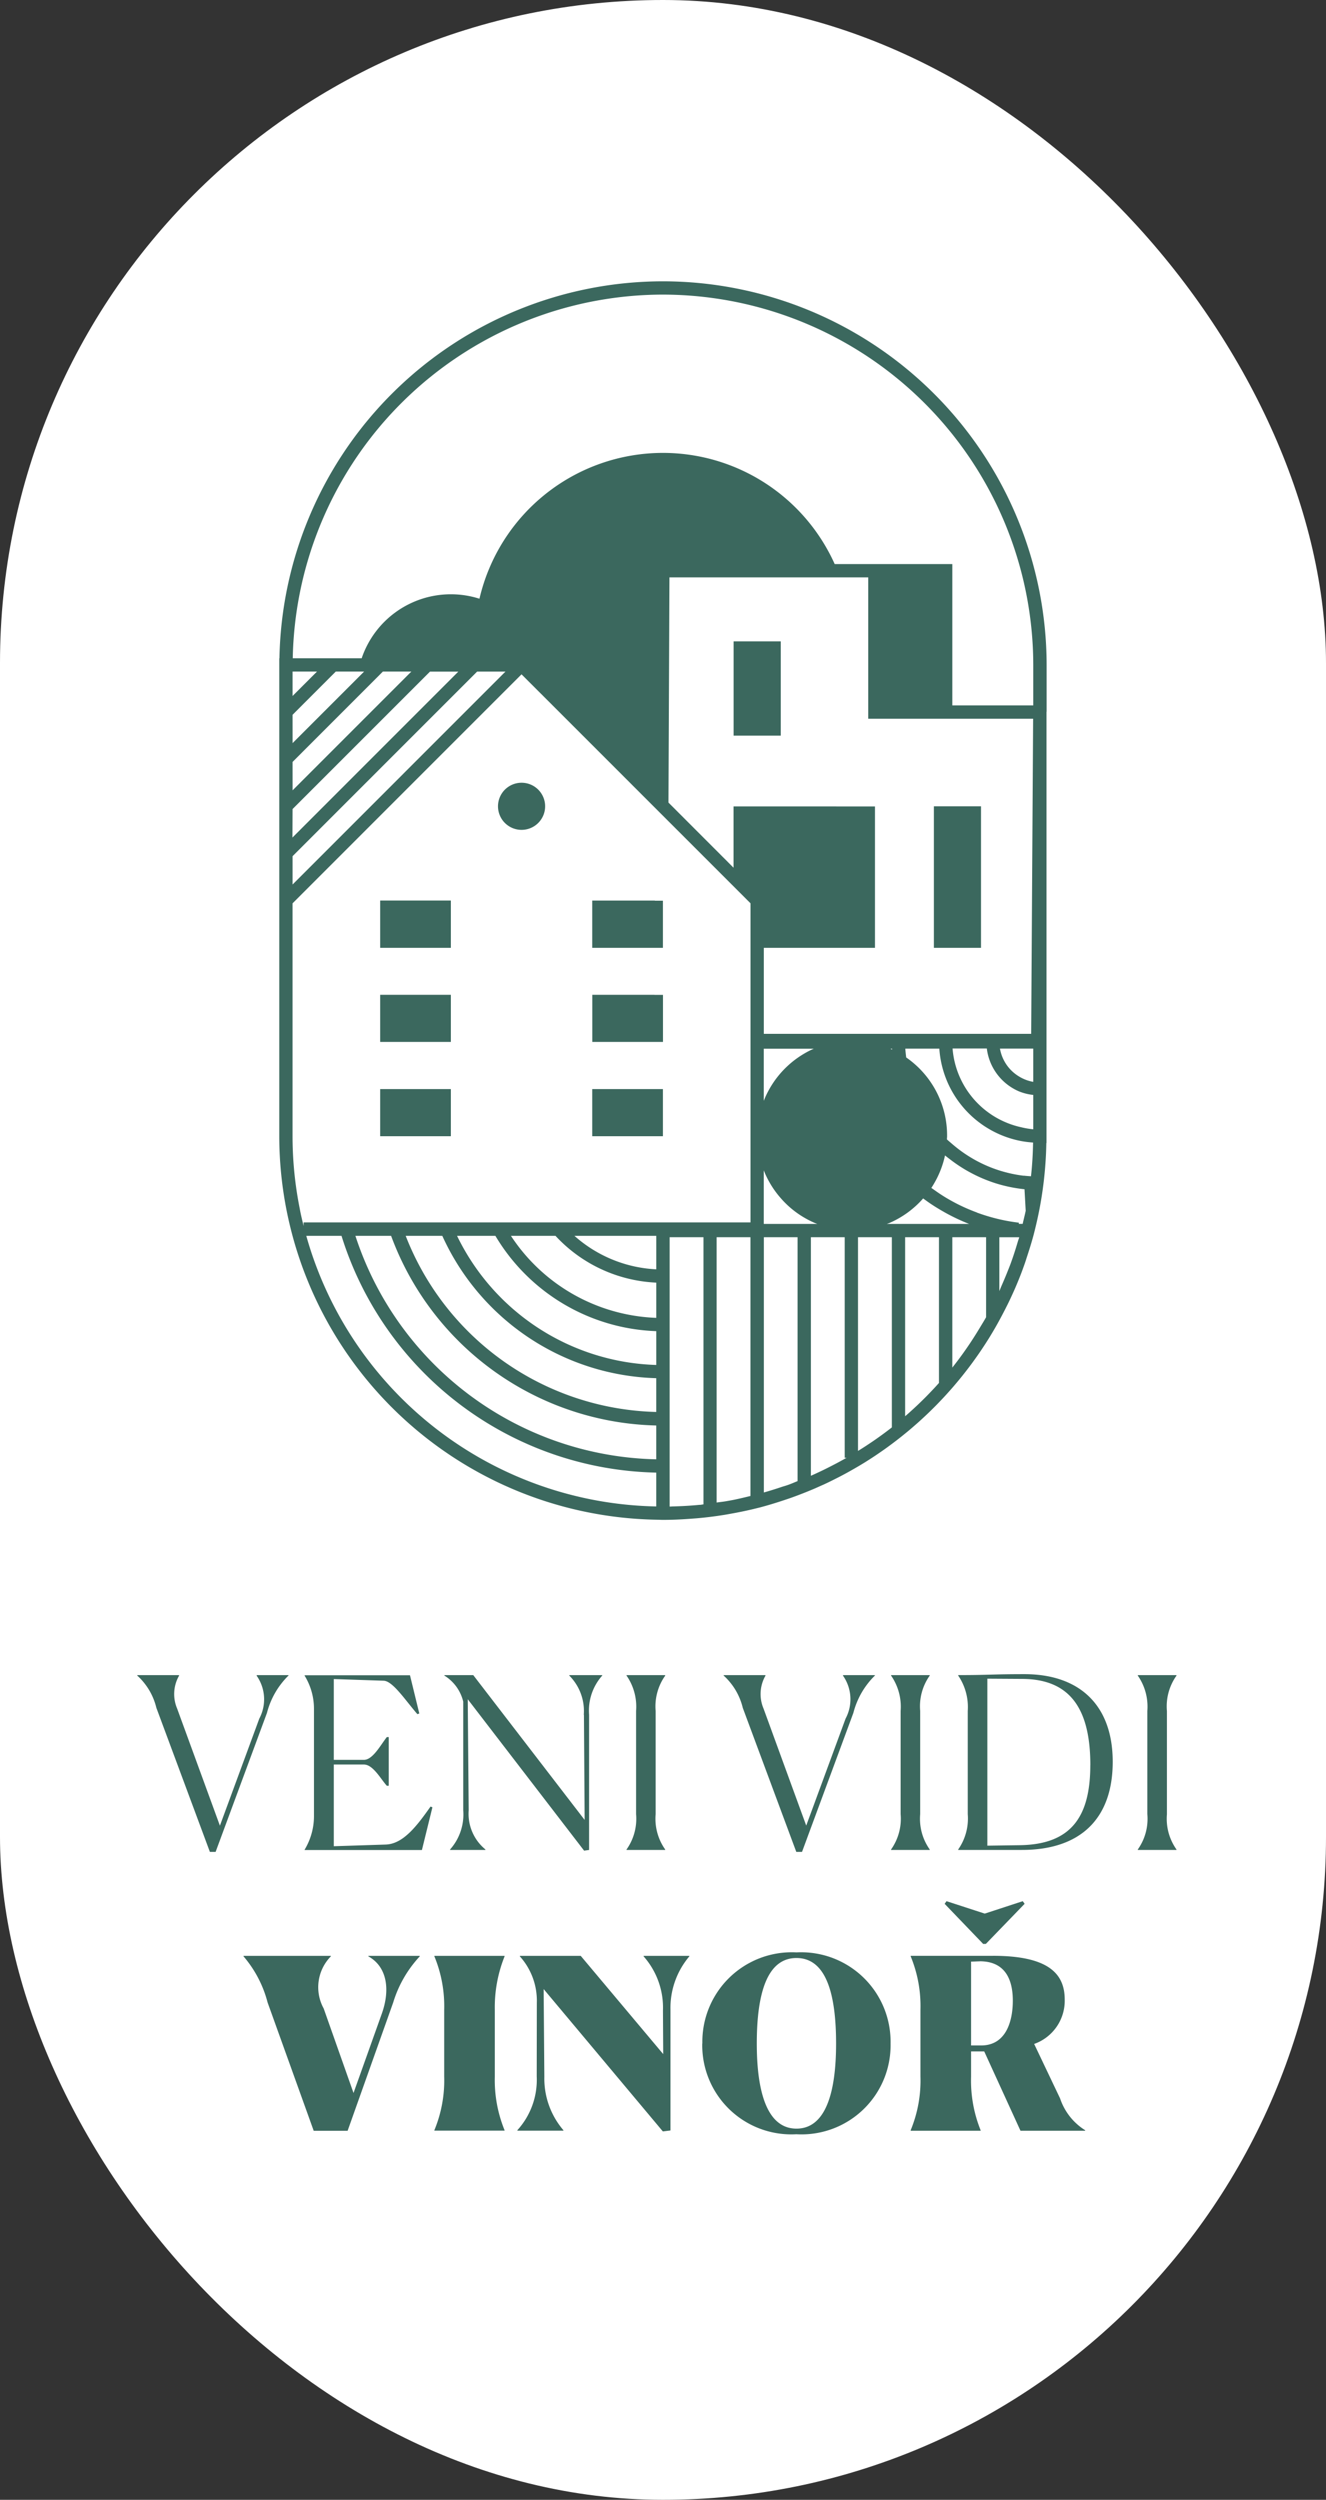
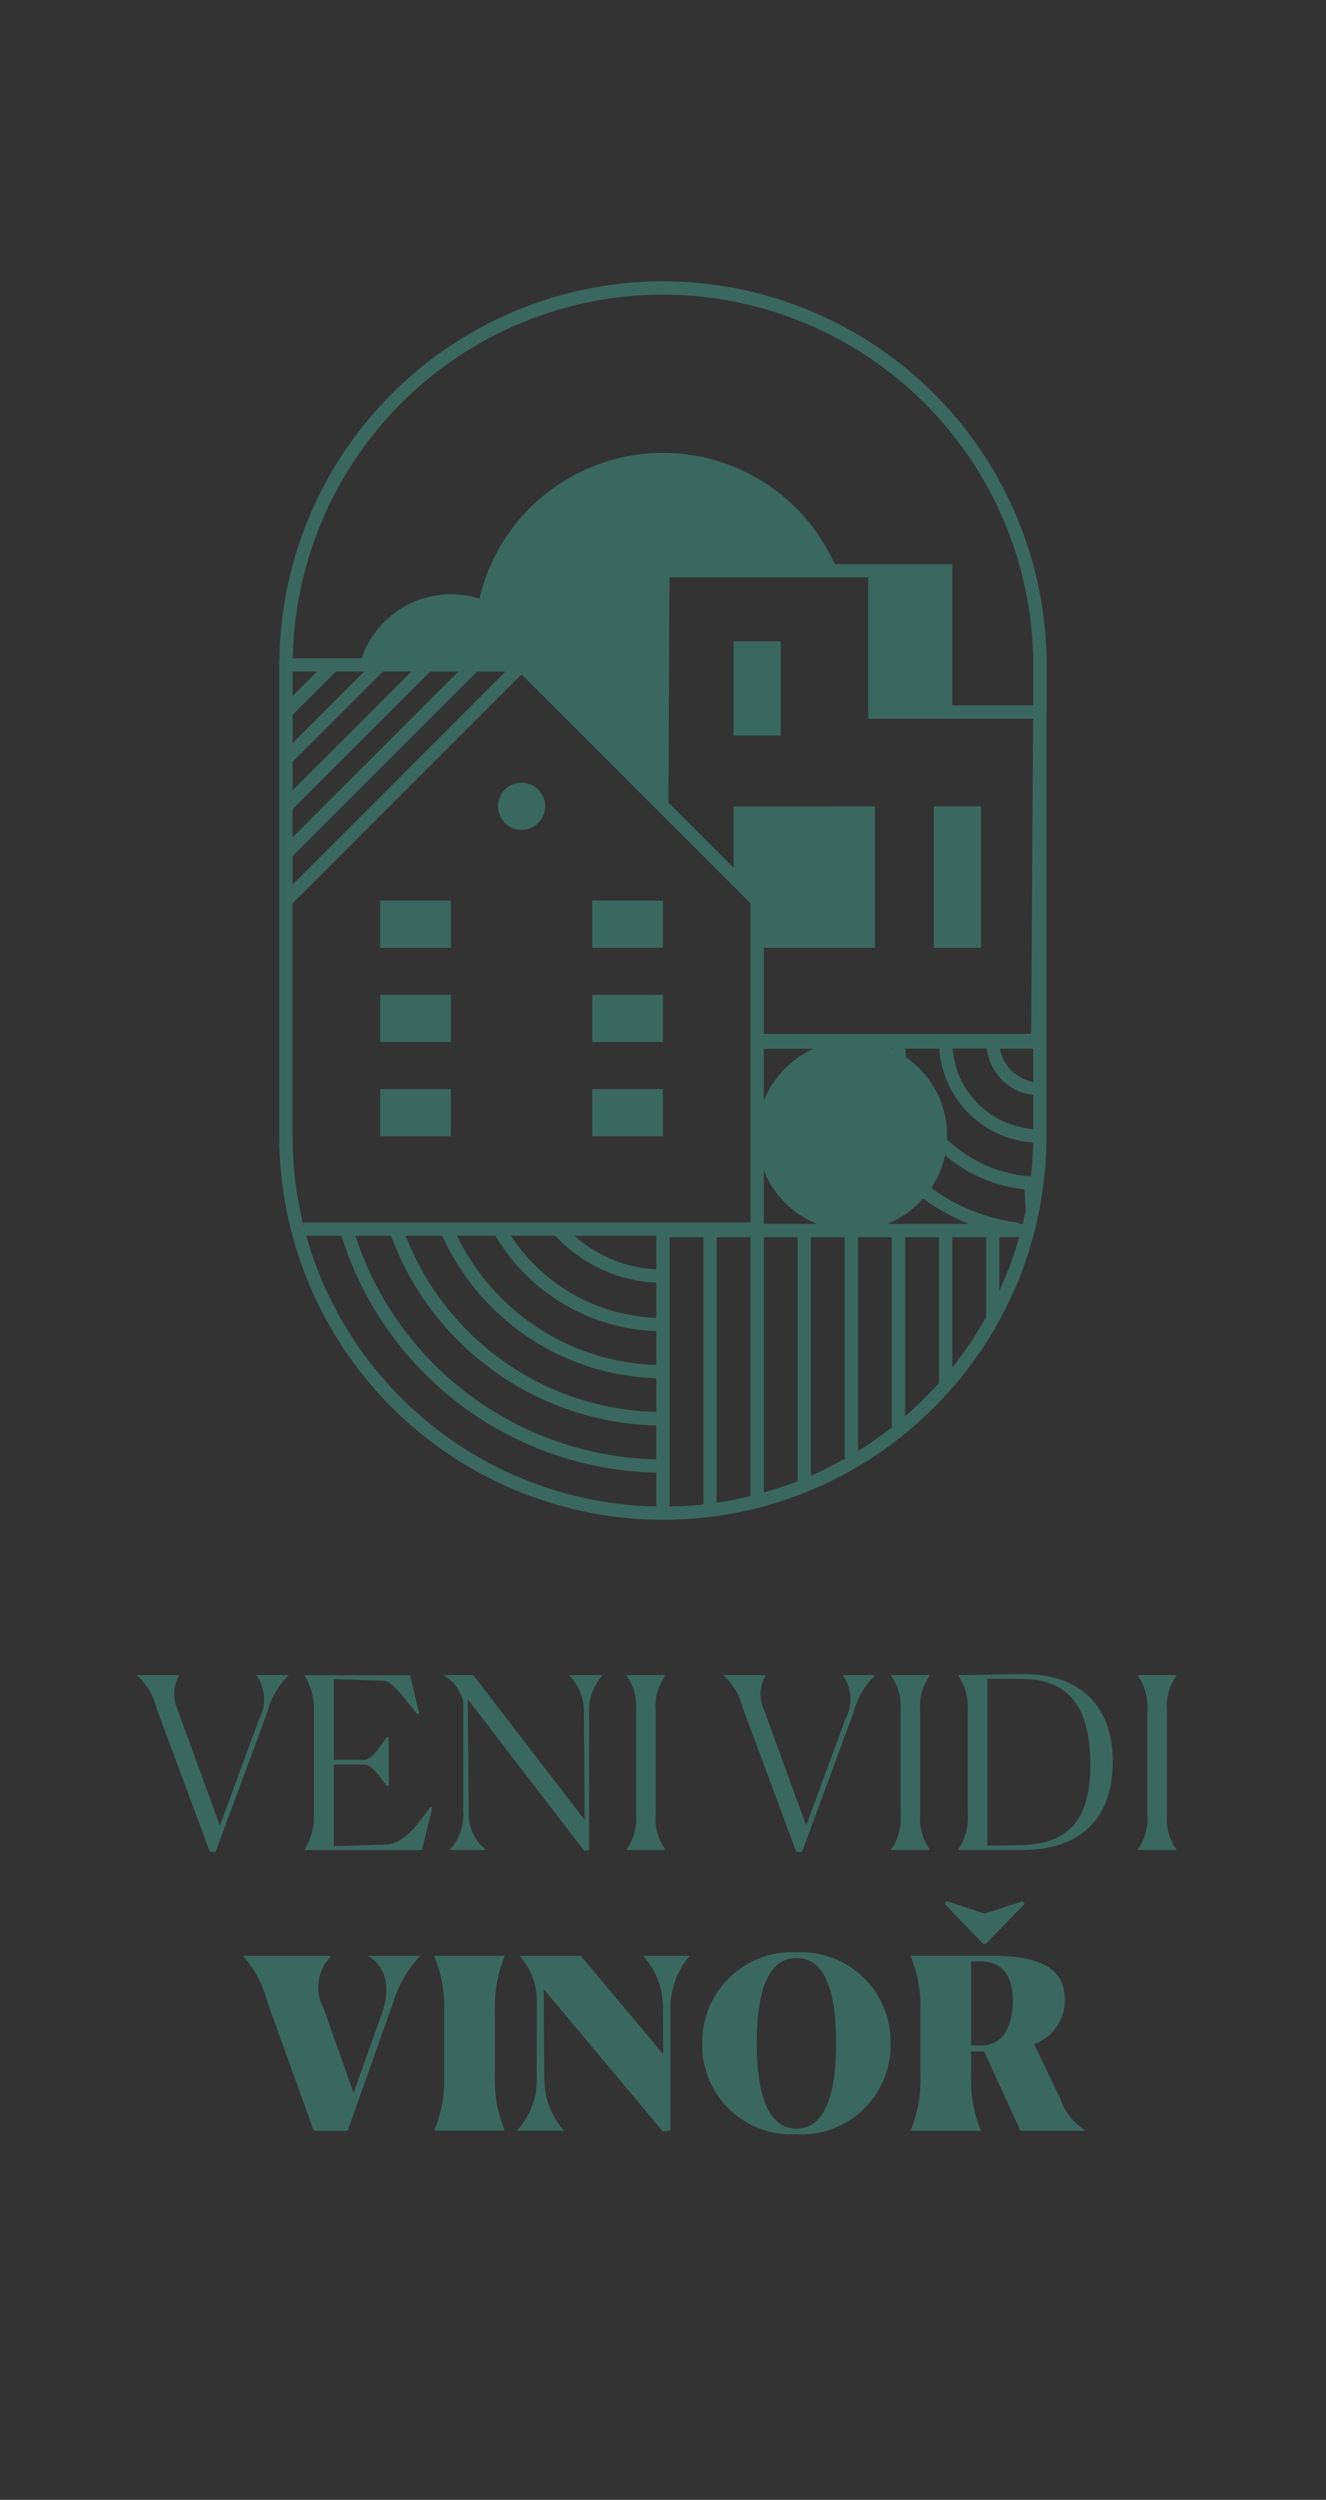
<svg xmlns="http://www.w3.org/2000/svg" width="64" height="120.644" viewBox="0 0 64 120.644">
  <rect x="0" y="0" width="64" height="120.644" fill="#333333" stroke="none" />
  <defs>
    <clipPath id="clip-path">
      <path id="Path_4" data-name="Path 4" d="M0-17.15H50.162v-89.429H0Z" transform="translate(0 106.579)" fill="none" />
    </clipPath>
  </defs>
  <g id="Group_44" data-name="Group 44" transform="translate(-757 -31)">
    <g id="Group_24" data-name="Group 24" transform="translate(757 31)">
-       <rect id="Rectangle_2" data-name="Rectangle 2" width="64" height="120.644" rx="32" fill="#fff" />
      <g id="Group_6" data-name="Group 6" transform="translate(6.621 13.576)">
        <g id="Group_5" data-name="Group 5" clip-path="url(#clip-path)">
          <g id="Group_4" data-name="Group 4" transform="translate(0 0)">
            <path id="Path_3" data-name="Path 3" d="M-9.532-14.187v-4.98a2.56,2.56,0,0,1,.461-1.706V-20.9h-1.867v.023a2.626,2.626,0,0,1,.461,1.706v4.98a2.56,2.56,0,0,1-.461,1.706v.023H-9.07v-.023a2.56,2.56,0,0,1-.461-1.706m-2.617-2.525c0-2.733-1.6-4.231-4.265-4.231-1.534,0-1.718.046-3.193.046v.023a2.7,2.7,0,0,1,.461,1.706v4.981a2.606,2.606,0,0,1-.461,1.705v.023h3.077c2.814,0,4.381-1.5,4.381-4.254m-1.082.162c0,2.514-.946,3.828-3.4,3.863l-1.569.023v-8.059l1.684.011c2.2.011,3.287,1.3,3.287,4.163m-2.11-50.843,0-.3h0v-1.954A18.538,18.538,0,0,0-33.858-88.167,18.534,18.534,0,0,0-52.367-69.972h-.008v23.066A18.533,18.533,0,0,0-34.18-28.4c.107,0,.214.008.321.008.476,0,.947-.023,1.416-.06.086-.007.174-.012.26-.02q.673-.06,1.334-.169c.086-.014.172-.031.258-.046.434-.077.864-.167,1.288-.274l.1-.024c.411-.107.815-.232,1.215-.366.117-.039.233-.077.348-.118q.554-.2,1.09-.428c.152-.065.3-.135.451-.2.243-.112.483-.232.722-.354q.4-.206.787-.431c.16-.093.32-.187.477-.284A18.571,18.571,0,0,0-22.1-32.613l.043-.035a18.675,18.675,0,0,0,3.968-4.565l.129-.213c.212-.356.411-.72.6-1.09.083-.164.167-.326.245-.493q.138-.292.268-.59c.143-.333.279-.67.4-1.014.051-.139.1-.281.143-.423.121-.363.235-.73.335-1.1.047-.178.09-.358.133-.539a18.554,18.554,0,0,0,.484-3.907h.008V-67.394ZM-16.441-45a6.45,6.45,0,0,1-1.256-.281,6.264,6.264,0,0,1-.625-.244A6.532,6.532,0,0,1-19.9-46.536c-.083-.073-.17-.142-.25-.218,0-.051.008-.1.008-.152,0-.013,0-.024,0-.036a4.578,4.578,0,0,0-1.974-3.767c-.016-.141-.034-.282-.042-.426h1.641a4.872,4.872,0,0,0,3.982,4.467,5.032,5.032,0,0,0,.542.065c-.009.549-.04,1.092-.1,1.628-.117-.008-.235-.017-.352-.03m-4.852,1.1q.17.127.346.247c.189.128.384.248.583.362a9.32,9.32,0,0,0,1.259.609l.033.012h-3.975c.029-.011.057-.019.085-.031l.007,0a4.6,4.6,0,0,0,1.662-1.2m-1.581-7.226h.084l0,.042-.086-.042m5.259,9.1h.961c-.018.067-.044.131-.065.2-.106.361-.221.717-.348,1.067-.058.159-.123.313-.185.47-.081.2-.166.4-.253.6-.038.086-.07.175-.109.259v-2.6ZM-18.7-43.226a8.744,8.744,0,0,1-1.508-.722c-.2-.121-.39-.249-.578-.384-.038-.028-.078-.053-.116-.081.061-.091.117-.186.171-.282a4.563,4.563,0,0,0,.488-1.285c.1.081.2.156.3.232a7.13,7.13,0,0,0,1.545.891c.2.084.408.161.618.227a7.093,7.093,0,0,0,1.374.281l.058,1.039c-.044.213-.1.423-.147.633h-.189l.007-.058a8.721,8.721,0,0,1-1.414-.287c-.207-.059-.41-.128-.612-.2m-1.189,1.189h1.632v3.861c-.1.18-.21.354-.316.53l0,0a17.713,17.713,0,0,1-1.314,1.9v-6.292Zm-2.275,0h1.633V-35a17.991,17.991,0,0,1-1.633,1.607v-8.643Zm-2.275,0h1.633v9.179a17.989,17.989,0,0,1-1.633,1.135V-42.037Zm-2.275,0h1.633v10.644h.091c-.222.127-.447.248-.675.365-.21.108-.42.215-.635.315-.138.064-.274.128-.413.189V-42.037Zm-2.274,0h1.632v11.77c-.139.055-.276.117-.417.168-.1.037-.207.07-.31.1q-.447.152-.9.281V-42.037Zm0-3.228a4.573,4.573,0,0,0,.827,1.35,4.635,4.635,0,0,0,.474.469,4.6,4.6,0,0,0,1.157.718c.042.018.085.032.127.049h-2.585v-2.586Zm0-5.87h2.413a4.6,4.6,0,0,0-2.413,2.516Zm-.469-11.693h-.989v2.958L-32.4-61.819l-1.19-1.191.047-10.869h9.595v6.823h7.958l-.094,15.208H-28.988V-56h5.365v-6.823Zm-1.806,20.791h1.633v12.488c-.293.071-.585.142-.882.2l-.269.048c-.159.029-.321.044-.482.068v-12.8Zm-2.275,0H-31.9v12.893c-.053.006-.1.017-.158.023l-.042,0c-.424.042-.852.065-1.281.076-.051,0-.1.008-.152.008v-13ZM-51.071-42.1h1.7A16.269,16.269,0,0,0-34.18-30.673v1.633A17.9,17.9,0,0,1-51.071-42.1m16.892,2.258v1.7A8.768,8.768,0,0,1-41.193-42.1h2.15a7.052,7.052,0,0,0,4.863,2.258M-38.128-42.1h3.949v1.616A6.4,6.4,0,0,1-38.128-42.1m3.949,4.6v1.632A11.05,11.05,0,0,1-43.794-42.1h1.85a9.413,9.413,0,0,0,7.764,4.6m0,2.274V-33.6a13.33,13.33,0,0,1-12.093-8.5h1.767A11.7,11.7,0,0,0-34.18-35.23m0,2.283v1.632A15.623,15.623,0,0,1-48.7-42.1h1.723A13.99,13.99,0,0,0-34.18-32.947m-17.553-25.2,5.007-5.008,1.087-1.087,3.293-3.293,1.664-1.664,1.116,1.115,5.337,5.337.32.32.32.32.382.382,2.761,2.761.816.816v15.4H-51.2v.173c-.057-.23-.112-.461-.16-.694l-.039-.206a17.861,17.861,0,0,1-.335-3.438v-11.24Zm0-2.275,4.66-4.661,4.244-4.244.005-.005h1.367l-1.123,1.123-3.689,3.689-.808.809-4.656,4.656Zm0-2.275,3.643-3.643L-45.1-69.33h1.367l-3.8,3.8-4.206,4.208Zm0-2.274,3.112-3.113,1.248-1.249H-46l-2.362,2.362L-51.732-63.6Zm0-2.275,2.086-2.087h1.367l-.336.337-3.116,3.116Zm0-2.087h1.179l-1.179,1.179ZM-15.983-67.7H-19.89V-74.52h-5.677a9.093,9.093,0,0,0-8.291-5.366,9.1,9.1,0,0,0-8.855,7.038,4.546,4.546,0,0,0-1.38-.215,4.548,4.548,0,0,0-4.305,3.09h-3.326A17.892,17.892,0,0,1-33.858-87.525,17.9,17.9,0,0,1-15.983-69.651Zm0,18.169a1.951,1.951,0,0,1-.725-.284,1.954,1.954,0,0,1-.882-1.322h1.607Zm0,2.289a4.1,4.1,0,0,1-.587-.1,4.227,4.227,0,0,1-3.308-3.8h1.653a2.591,2.591,0,0,0,1.558,2.072,2.547,2.547,0,0,0,.684.17Zm-28.11-11.04h-3.412V-56h3.412Zm0,4.549h-3.412v2.275h3.412Zm0,4.55h-3.412v2.275h3.412Zm2.275-13.647a1.137,1.137,0,0,0,1.137,1.137,1.137,1.137,0,0,0,1.138-1.137,1.137,1.137,0,0,0-1.138-1.137,1.137,1.137,0,0,0-1.137,1.137m7.57,4.549H-37.27V-56h3.412v-2.275h-.39Zm-.019,4.549h-3v2.275h3.412V-53.73h-.409Zm.409,4.55H-37.27v2.275h3.412Zm3.412-17.059h2.275v-4.549h-2.275Zm11.941,3.412H-20.78V-56h2.275ZM-53.468-20.873a1.984,1.984,0,0,1,.128,2.075l-1.9,5.164-2.063-5.648a1.79,1.79,0,0,1,.092-1.591V-20.9h-2.018v.023a3.068,3.068,0,0,1,.922,1.556l2.583,6.952h.277l2.479-6.709a3.867,3.867,0,0,1,1.038-1.8V-20.9h-1.534ZM-49.883-7.35H-54.1v.023A5.566,5.566,0,0,1-52.938-5.1l2.225,6.191h1.637l2.2-6.191a5.684,5.684,0,0,1,1.28-2.224V-7.35h-2.479v.023c.9.5,1.061,1.591.657,2.744l-1.373,3.85-1.441-4.08a2.129,2.129,0,0,1,.346-2.513Zm-1.267-5.108h5.66l.507-2.064-.091-.034c-.658.934-1.315,1.8-2.156,1.833l-2.513.081v-3.943h1.452c.438,0,.8.68,1.107,1.026h.092V-17.91h-.092c-.311.4-.68,1.1-1.107,1.1h-1.452v-3.9l2.421.081c.438.034,1.026.934,1.614,1.614l.092-.034-.45-1.844H-51.15v.023a3.046,3.046,0,0,1,.45,1.59v5.211a3.134,3.134,0,0,1-.45,1.591ZM-41.5-7.35h-3.388v.023a6.32,6.32,0,0,1,.473,2.594v3.2a6.281,6.281,0,0,1-.473,2.594v.023H-41.5V1.065a6.412,6.412,0,0,1-.472-2.582V-4.744A6.623,6.623,0,0,1-41.5-7.326Zm3.83-11.633.034,5.072L-43.012-20.9h-1.394v.023a2.032,2.032,0,0,1,.91,1.256v5.245a2.542,2.542,0,0,1-.634,1.89v.023h1.705v-.023a2.223,2.223,0,0,1-.807-1.89l-.046-5.36,5.616,7.308.241-.034v-6.525a2.541,2.541,0,0,1,.634-1.89V-20.9h-1.59v.023a2.42,2.42,0,0,1,.7,1.89m3.468,4.8v-4.98a2.564,2.564,0,0,1,.461-1.706V-20.9h-1.866v.023a2.626,2.626,0,0,1,.461,1.706v4.98a2.564,2.564,0,0,1-.461,1.706v.023h1.866v-.023a2.564,2.564,0,0,1-.461-1.706m-5.74,12.659a3.61,3.61,0,0,1-.934,2.594v.023h2.224V1.065a3.83,3.83,0,0,1-.922-2.582l-.034-4.231,5.754,6.87.368-.046V-4.744a3.844,3.844,0,0,1,.91-2.582V-7.35H-34.79v.023a3.736,3.736,0,0,1,.934,2.617l.012,2.1L-37.824-7.35h-2.939v.023a3.2,3.2,0,0,1,.819,2.248Zm14.78-19.345a1.984,1.984,0,0,1,.128,2.075l-1.9,5.164L-29-19.282a1.79,1.79,0,0,1,.092-1.591V-20.9h-2.018v.023a3.068,3.068,0,0,1,.922,1.556l2.583,6.952h.277l2.479-6.709a3.867,3.867,0,0,1,1.038-1.8V-20.9h-1.534Zm-6.79,17.754a4.3,4.3,0,0,0,4.542,4.381A4.3,4.3,0,0,0-22.87-3.119a4.318,4.318,0,0,0-4.542-4.4,4.318,4.318,0,0,0-4.542,4.4m2.627,0c0-2.386.484-4.128,1.915-4.128S-25.5-5.517-25.5-3.119-26.017.987-27.412.987s-1.915-1.718-1.915-4.106M-20.98-20.9h-1.866v.023a2.626,2.626,0,0,1,.461,1.706v4.98a2.564,2.564,0,0,1-.461,1.706v.023h1.866v-.023a2.564,2.564,0,0,1-.461-1.706v-4.98a2.564,2.564,0,0,1,.461-1.706Zm2.71,12.971L-16.4-9.863l-.091-.127-1.834.6-1.844-.6-.092.127L-18.4-7.926Zm.335.576H-21.9v.023a6.311,6.311,0,0,1,.472,2.593v3.205A6.282,6.282,0,0,1-21.9,1.065v.023h3.376V1.065a6.422,6.422,0,0,1-.461-2.582V-2.739h.635L-16.6,1.089h3.123V1.065a2.883,2.883,0,0,1-1.21-1.533L-15.94-3.1a2.21,2.21,0,0,0,1.475-2.145c0-1.268-.818-2.109-3.47-2.109m-.635.264c1.246,0,1.6.9,1.6,1.9S-17.3-3.027-18.5-3.027h-.485V-7.074c.15,0,.289-.012.415-.012" transform="translate(59.233 88.167)" fill="#3b685e" />
          </g>
        </g>
      </g>
    </g>
  </g>
</svg>